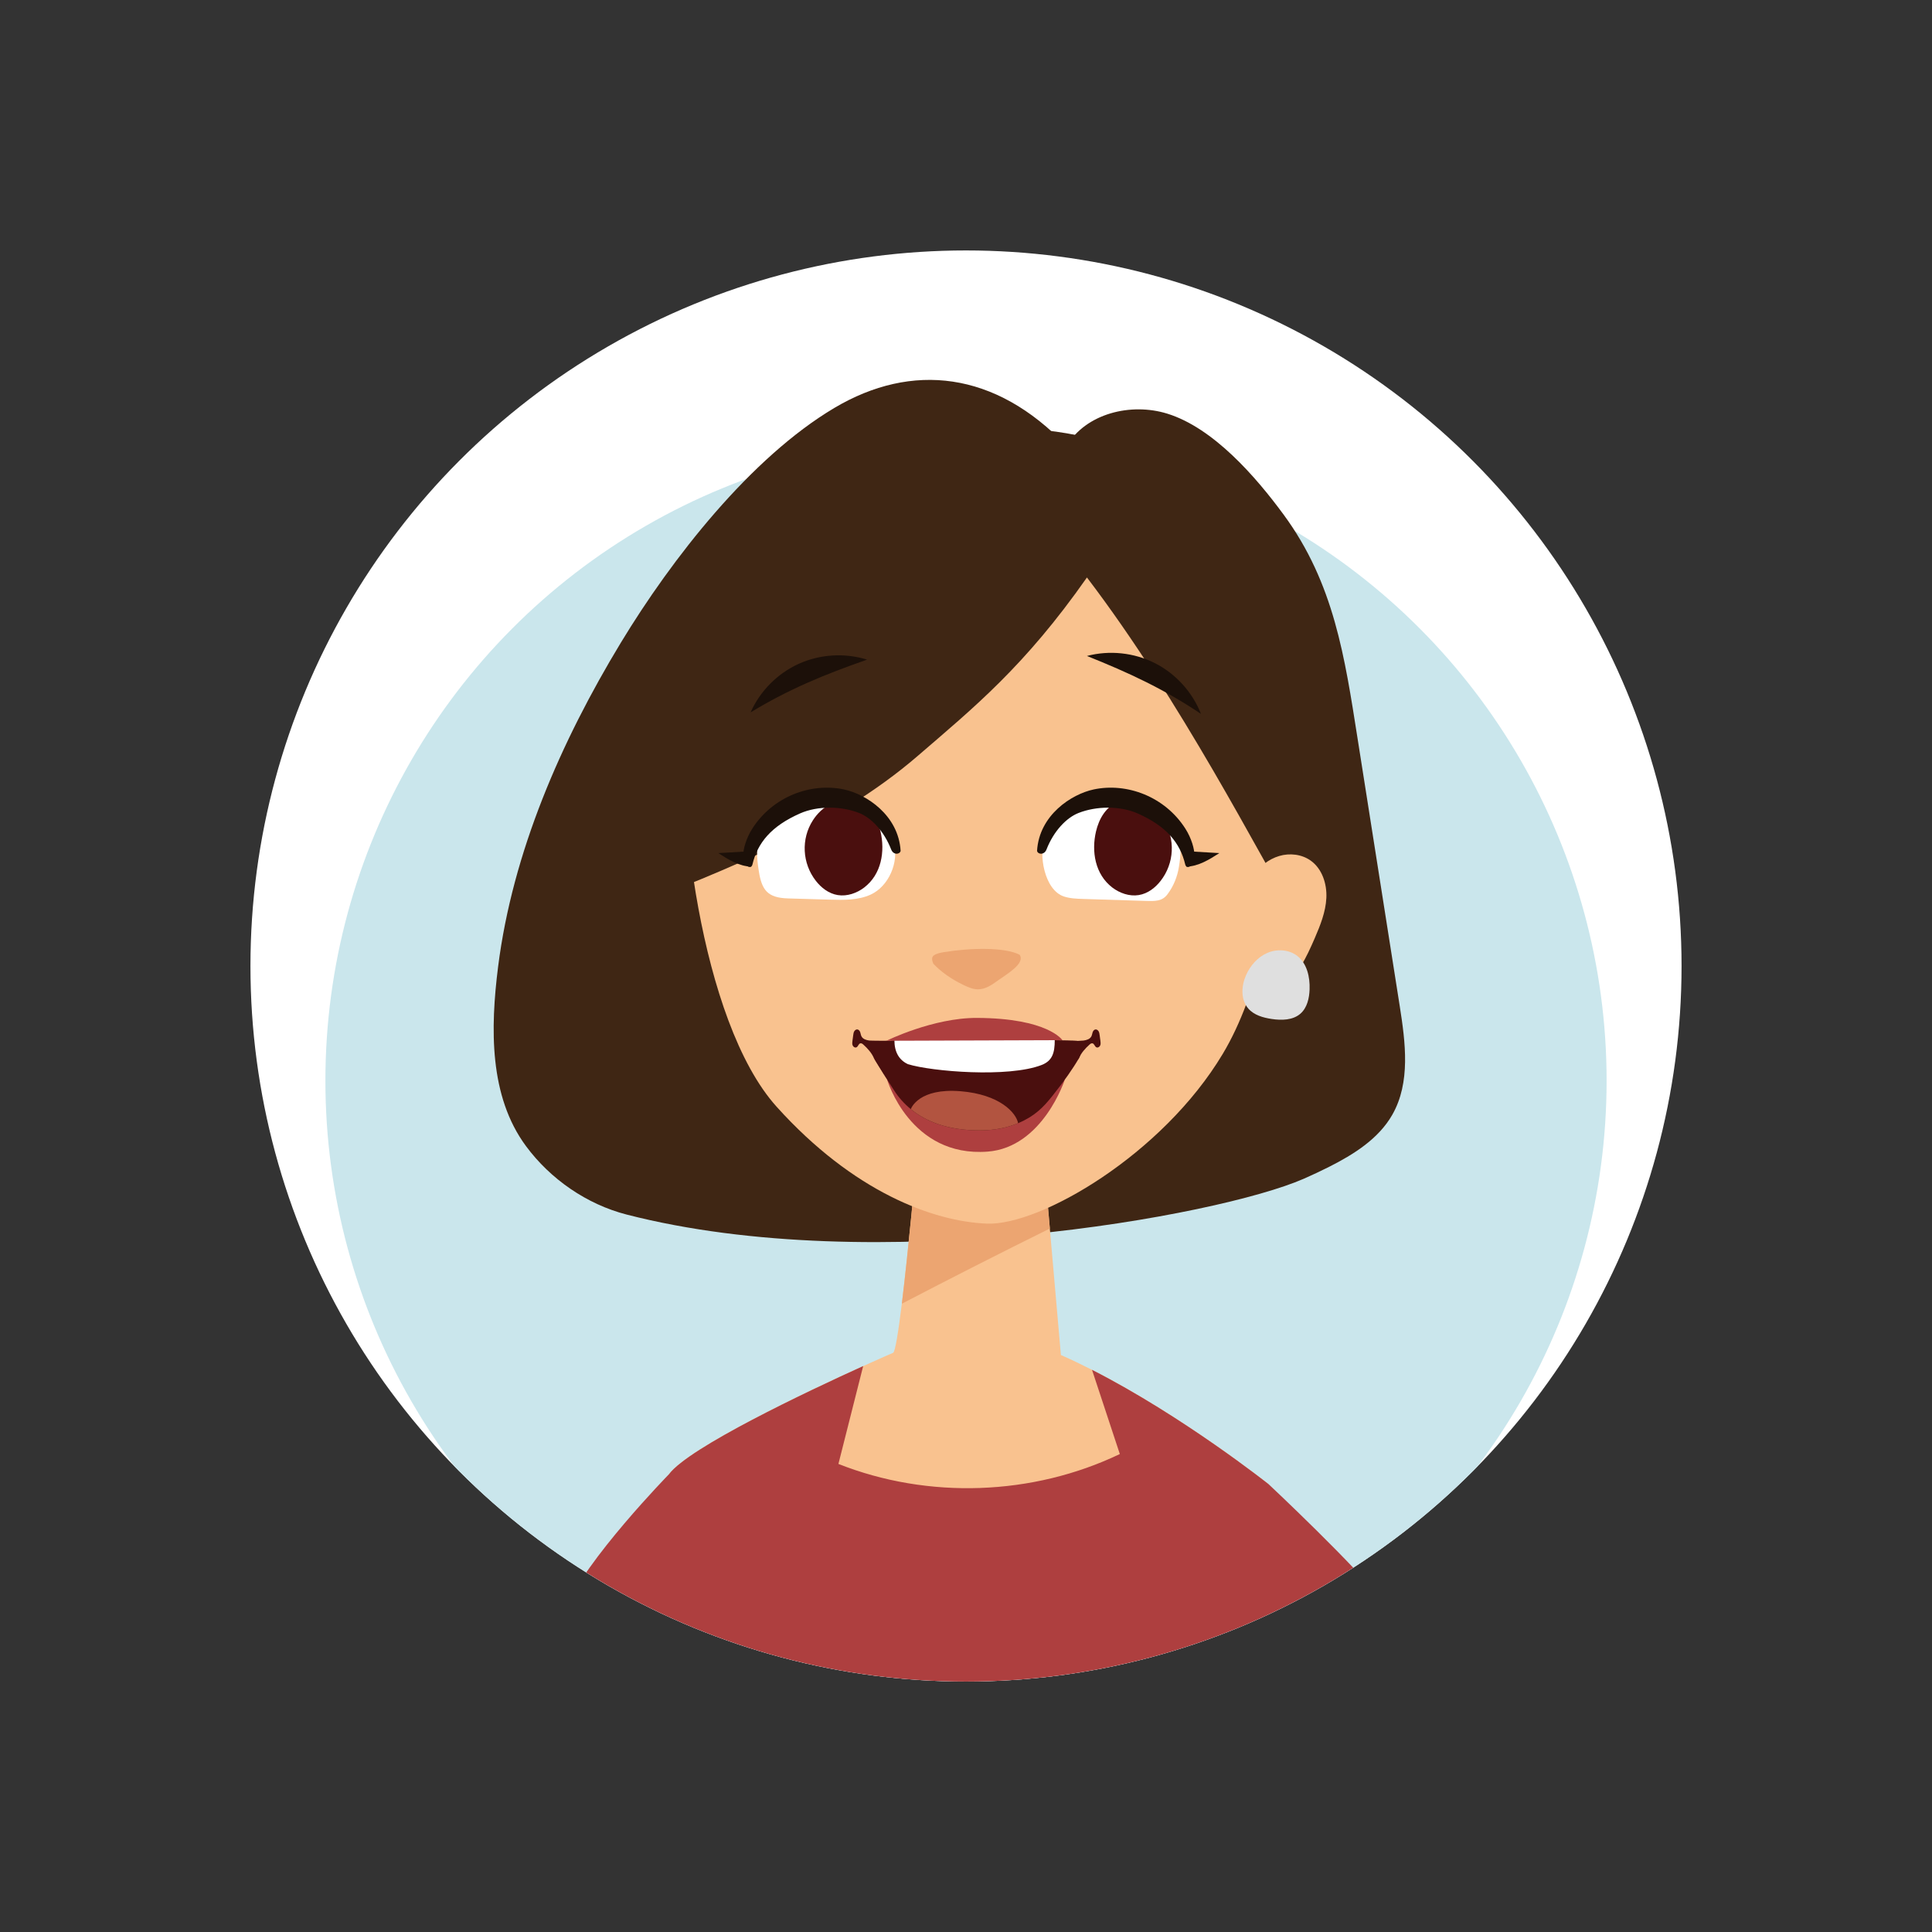
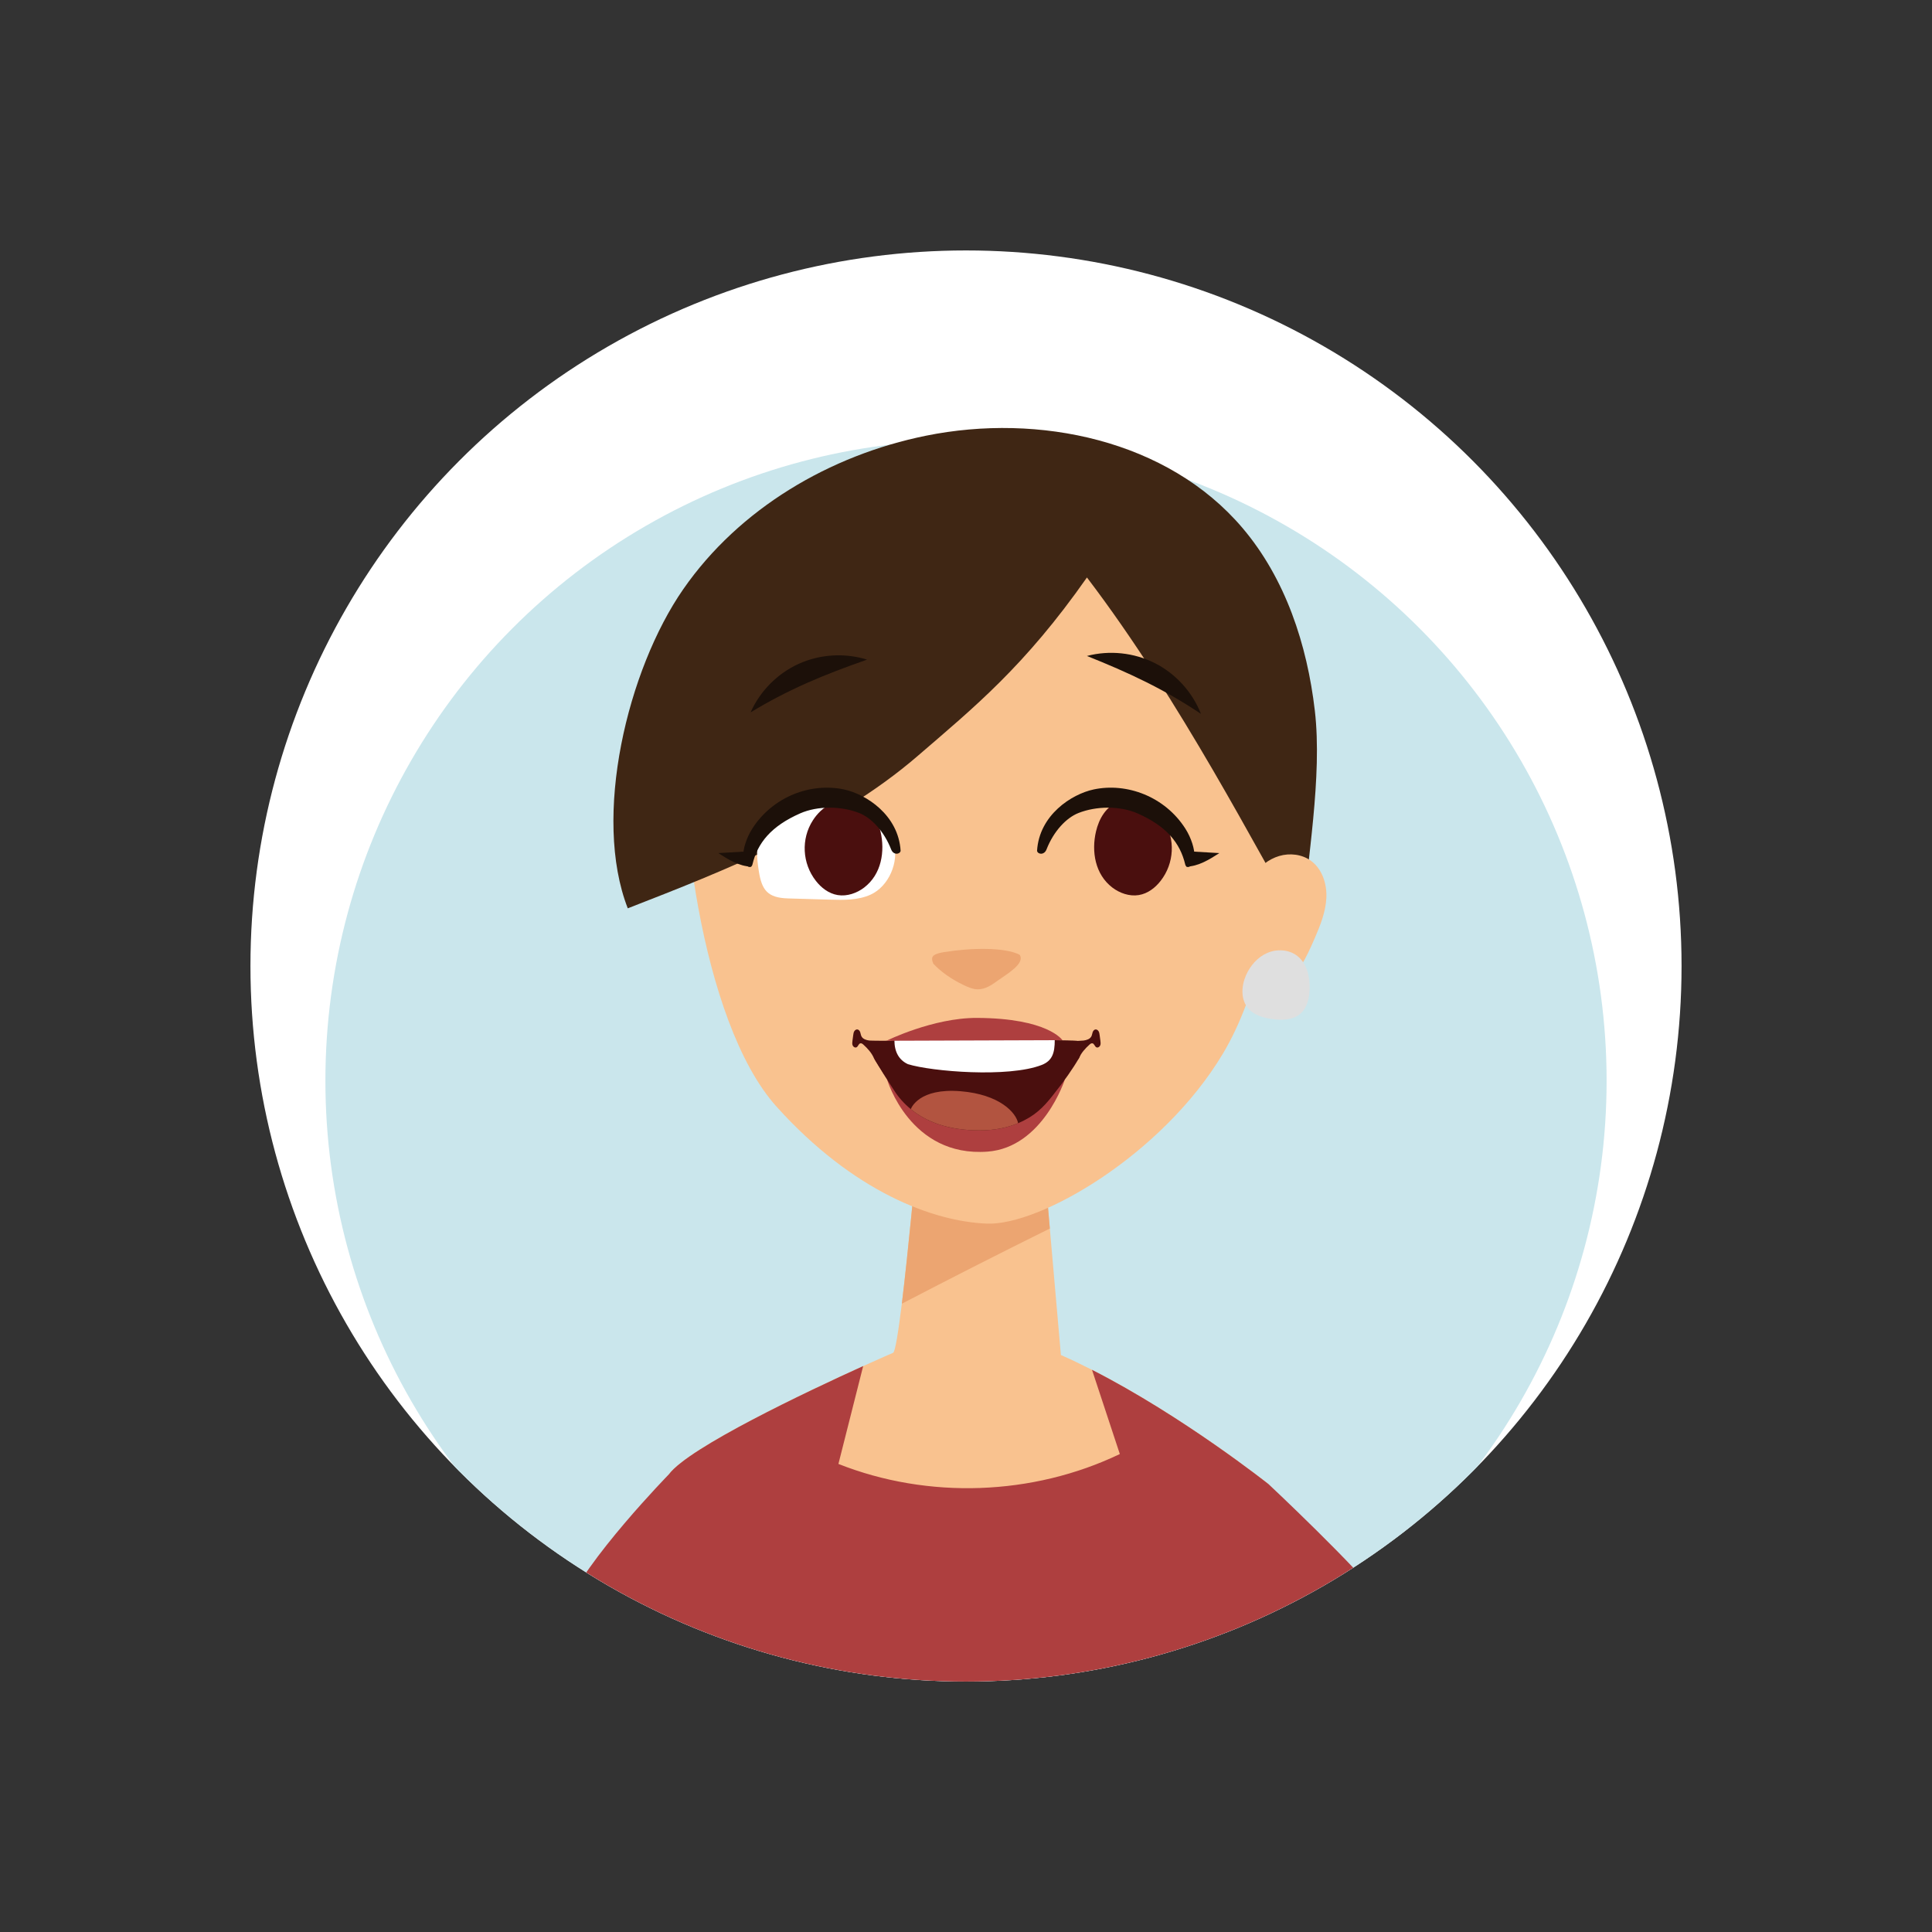
<svg xmlns="http://www.w3.org/2000/svg" xmlns:xlink="http://www.w3.org/1999/xlink" version="1.1" id="Layer_1" x="0px" y="0px" viewBox="0 0 1080 1080" style="enable-background:new 0 0 1080 1080;" xml:space="preserve">
  <rect x="0" y="0" width="1080" height="1080" fill="#333333" stroke="none" />
  <style type="text/css">
	.st0{clip-path:url(#SVGID_00000091721694797529872750000010154853558497625484_);}
	.st1{fill:#FFFFFF;}
	.st2{fill:#CAE6EC;}
	.st3{fill:#C36757;}
	.st4{fill:#4A0F0E;}
	.st5{fill:#B25440;}
	.st6{fill:#3F2614;}
	.st7{fill:#F9C28F;}
	.st8{fill:#ECA571;}
	.st9{fill:#1C1009;}
	.st10{fill:#DFDFDF;}
	.st11{fill:#AE3F3F;}
</style>
  <g>
    <defs>
      <circle id="SVGID_1_" cx="540" cy="540" r="400" />
    </defs>
    <clipPath id="SVGID_00000145744952681799852770000000921581802928273025_">
      <use xlink:href="#SVGID_1_" style="overflow:visible;" />
    </clipPath>
    <g style="clip-path:url(#SVGID_00000145744952681799852770000000921581802928273025_);">
      <g>
        <circle class="st1" cx="540" cy="540" r="400" />
        <circle class="st2" cx="540" cy="604.13" r="358.1" />
      </g>
      <g>
        <path class="st3" d="M595.18,614.98c0,0-12.23,37.84-43.09,40.2c-43.43,3.32-56.19-40.2-56.19-40.2H595.18z" />
        <path class="st4" d="M488.93,603.12c1.32,3.46,10.23,16.85,11.06,18.15c2.31,3.6,5.36,7.05,9.13,10.16     c8.36,6.84,20.58,11.86,38.44,11.86c8.49,0,15.59-1.51,21.54-4.01c9.29-3.91,14.04-8.82,19.1-15.16     c6.65-8.33,11.67-15.55,14.88-21.12c1.72-2.97,1.83-8.02-0.78-9.71c-0.35-0.23-10.74-0.41-12.8-0.41h-88.98     C495.13,592.89,487,598.1,488.93,603.12z" />
        <path class="st1" d="M582.28,606.74c5.94-2.32,7.3-6.73,7.3-13.85l-89.63,0.01c0,6.54,2.54,11.05,7.53,13.39     C520.84,610.42,563.75,613.96,582.28,606.74z" />
        <path class="st5" d="M509.12,631.44c8.36,6.84,20.58,11.86,38.44,11.86c8.49,0,15.59-1.51,21.54-4.01     c-1.12-5.86-10.28-16.09-32.19-17.87C513.76,619.55,509.37,630.71,509.12,631.44z" />
        <path class="st3" d="M593.86,592.87c0,0-7.94-12.27-47.75-12.44c-24.62-0.1-50.61,12.78-50.61,12.78L593.86,592.87z" />
-         <path class="st6" d="M728.65,659c4.81-2.1,9.57-4.34,14.26-6.7c13.85-6.99,27.72-15.68,35.4-29.16     c10.28-18.03,7.36-40.37,4.13-60.87c-7.86-49.88-15.72-99.76-23.58-149.64c-7.13-45.24-13.1-86.54-41.25-124.88     c-15.56-21.19-39.29-48.56-65.16-56.54c-20.3-6.26-45.38-0.13-56.24,18.13c-39.79-41.94-86.55-46.97-129.76-21.33     c-46.86,27.82-90.91,84.24-119.4,131.26c-33.44,55.2-60.51,117.11-68.61,181.14c-4.35,34.42-5.04,72.38,15.59,100.27     c13.66,18.48,34,32.54,56.25,38.26C489.45,714.72,681.15,679.74,728.65,659z" />
        <path class="st7" d="M709.2,829.71c0,0-62.96,34.99-176.34,30.8c-113.38-4.22-158.9-36.4-158.9-36.4     c11.26-15.05,77.05-46.17,108.56-60.46c9.54-4.32,15.93-7.09,16.74-7.42c1.16-0.45,2.98-12.14,4.87-27.44     c3.71-30.27,7.73-74.73,7.73-74.73h72.15l2.85,32.69l6.19,70.71c5.78,2.55,11.61,5.35,17.39,8.28     C661.26,791.64,709.2,829.71,709.2,829.71z" />
        <path class="st8" d="M586.87,686.75c-27.72,13.73-55.31,27.75-82.73,42.03c3.71-30.27,7.73-74.73,7.73-74.73h72.15L586.87,686.75     z" />
        <path class="st7" d="M383.96,398.96c-6.69,44.89,7.16,171.92,50.14,219.67c42.98,47.76,87.69,64.19,117.54,65.38     c29.85,1.19,98.18-38.55,131.9-94.9c40.69-68.01,37.09-197.31,28.73-247.46c-8.36-50.14-93.12-96.7-174.31-83.57     C456.79,271.22,400.68,286.74,383.96,398.96z" />
        <path class="st8" d="M569.97,533.71c-8.29-4.3-27.47-3.9-42.36-1.45c-1.95,0.32-3.95,0.72-5.53,1.77     c-1.58,1.06-1.04,3.02-0.36,4.67c4.01,4.27,9.73,8.52,17.09,12.01c2.43,1.15,4.99,2.29,7.75,2.33c4.17,0.05,7.79-2.41,11.02-4.75     C563.03,544.36,573.24,538.57,569.97,533.71z" />
        <path class="st6" d="M607.61,322.81c-34.87,49.76-63.1,72.6-94.76,99.89c-46.41,40-107.89,64-161.92,85.06     c-19.9-51.1-0.24-133.36,31.03-178.41c31.27-45.05,81.94-74.92,135.69-85.79c63.15-12.78,135.15,2.43,176.87,51.53     c24.07,28.32,36.18,65.24,40.48,102.16c4.3,36.92-4.32,84.04-7.29,121.09C702.75,475.64,660.3,392.04,607.61,322.81z" />
        <path class="st7" d="M700.55,489.44c3.53-5.06,8.6-9.17,14.51-10.93c5.91-1.76,12.67-0.99,17.68,2.61     c6.38,4.59,9.08,13.02,8.7,20.86c-0.39,7.85-3.4,15.3-6.51,22.52c-4.61,10.68-9.87,21.67-19.15,28.68     c-9.28,7.01-23.76,8.51-31.95,0.26L700.55,489.44z" />
        <path class="st9" d="M419.58,398.23c21.34-12.99,41.58-21.28,65.12-29.49c-12.44-3.89-26.3-3.05-38.18,2.33     C434.64,376.45,424.86,386.31,419.58,398.23z" />
        <path class="st9" d="M671.34,399.07c-20.73-13.94-40.59-23.12-63.73-32.38c12.6-3.33,26.41-1.87,38.04,4.04     C657.27,376.63,666.6,386.92,671.34,399.07z" />
        <path class="st10" d="M726.99,566.61c3.72-3.29,4.91-8.6,5.08-13.57c0.24-6.87-1.43-14.39-6.83-18.64     c-4.65-3.65-11.39-4.06-16.82-1.7c-5.43,2.35-9.57,7.15-11.94,12.57c-2.61,5.98-2.97,13.56,1.3,18.49     c3.2,3.69,8.26,5.13,13.09,5.85C716.44,570.45,722.75,570.35,726.99,566.61z" />
        <path class="st1" d="M474.46,451.19c10.99,1.66,21.97,9.1,25.16,20.1c3.06,10.55-2.81,24.18-12.91,28.8     c-7.03,3.21-15.07,3.05-22.79,2.82c-7.82-0.23-15.65-0.46-23.47-0.69c-11.42-0.34-14.66-4.69-16.3-15.45     c-1.05-6.93-1.94-14.28,1.69-20.47c6.21-10.58,20.45-14.49,33.26-17.42C459.11,448.88,474.46,451.19,474.46,451.19z" />
        <path class="st4" d="M456.11,492.45c-7.7-9.82-8.39-23.49-1.72-33.86c2.45-3.82,5.89-7.24,10.28-9.33     c4.4-2.09,9.81-2.74,14.49-1.18c7.55,2.51,11.45,9.84,13.06,16.76c2.58,11.06,0.57,23.87-9.14,31.3     c-4.04,3.09-9.51,5.07-14.78,4.21C463.2,499.52,459.04,496.2,456.11,492.45z" />
        <path class="st9" d="M420.62,483.24c2.87-12.05,10.43-21.39,26.66-28.55c9.79-4.31,23.07-4.15,33.03-0.21     c6.69,2.65,13.79,9.97,17.86,20.38c1.28,3.27,4.85,2.81,5.28,0.78c-1.2-20.03-19.29-31.7-31.64-34.33     c-18.58-3.95-39.83,3.97-51.27,21.91c-3.42,5.37-5.14,11.44-5.12,15.35C415.45,484.24,419.89,486.28,420.62,483.24z" />
        <path class="st9" d="M421.54,475.72c-6.67,0.39-13.33,0.78-20,1.17c5.67,3.64,11.71,7.4,18.44,7.57     C419.99,480.65,419.24,478.76,421.54,475.72z" />
-         <path class="st1" d="M608.71,451.07c-11.41,2.16-20.74,7.74-24.73,17.73c-3.44,8.62-0.26,28.66,10.73,32.33     c3.43,1.14,7.19,1.27,10.87,1.39c11.6,0.36,23.2,0.73,34.8,1.09c5.52,0.17,9.33,0.24,12.31-3.78c3.39-4.57,5.45-9.76,6.31-15.12     c1.05-6.55,1.94-13.51-1.69-19.36c-6.21-10-20.45-13.7-33.26-16.48L608.71,451.07z" />
        <path class="st4" d="M648.77,492.45c7.7-9.82,8.39-23.49,1.72-33.86c-2.45-3.82-5.89-7.24-10.28-9.33     c-4.4-2.09-9.81-2.74-14.49-1.18c-7.55,2.51-11.45,9.84-13.06,16.76c-2.58,11.06-0.57,23.87,9.14,31.3     c4.04,3.09,9.51,5.07,14.78,4.21C641.68,499.52,645.84,496.2,648.77,492.45z" />
        <path class="st9" d="M662.55,483.24c-2.87-12.05-10.43-21.39-26.66-28.55c-9.79-4.31-23.07-4.15-33.03-0.21     c-6.69,2.65-13.79,9.97-17.86,20.38c-1.28,3.27-4.85,2.81-5.28,0.78c1.2-20.03,19.29-31.7,31.64-34.33     c18.58-3.95,39.83,3.97,51.27,21.91c3.42,5.37,5.14,11.44,5.12,15.35C667.71,484.24,663.27,486.28,662.55,483.24z" />
        <path class="st9" d="M661.63,475.72c6.67,0.39,13.33,0.78,20,1.17c-5.67,3.64-11.71,7.4-18.44,7.57     C663.17,480.65,663.93,478.76,661.63,475.72z" />
        <path class="st4" d="M599.4,581.78c-0.02,0.35,5.67-0.03,6.29-0.11c1.64-0.21,3.6-0.77,4.41-2.36c0.35-0.69,0.43-1.49,0.67-2.22     c0.25-0.73,0.76-1.47,1.52-1.61c0.73-0.13,1.45,0.36,1.83,1c0.38,0.64,0.49,1.39,0.58,2.13c0.14,1.06,0.29,2.13,0.43,3.19     c0.12,0.87,0.23,1.79-0.11,2.6c-0.34,0.81-1.32,1.42-2.12,1.06c-0.98-0.45-1.16-2.03-2.22-2.24c-0.61-0.12-1.18,0.31-1.64,0.72     c-2.36,2.11-4.71,4.72-5.93,7.65c-0.64,1.53-7.9,3.77-7.9,7.01C595.58,592.31,599.03,588.07,599.4,581.78z" />
        <path class="st4" d="M499.15,581.59c0.02,0.35-12.57,0.16-13.18,0.08c-1.64-0.21-3.6-0.77-4.41-2.36     c-0.35-0.69-0.43-1.49-0.67-2.22c-0.25-0.73-0.76-1.47-1.52-1.61c-0.73-0.13-1.45,0.36-1.83,1c-0.38,0.64-0.49,1.39-0.58,2.13     c-0.14,1.06-0.29,2.13-0.43,3.19c-0.12,0.87-0.23,1.79,0.11,2.6c0.34,0.81,1.32,1.42,2.12,1.06c0.98-0.45,1.16-2.03,2.22-2.24     c0.61-0.12,1.18,0.31,1.64,0.72c2.36,2.11,4.71,4.72,5.93,7.65c0.64,1.53,5.51,8.43,5.55,9.06     C493.71,594.37,499.52,587.89,499.15,581.59z" />
        <path class="st11" d="M595.21,603.56c0,0-12.23,37.84-43.09,40.2c-43.43,3.32-56.19-40.2-56.19-40.2H595.21z" />
        <path class="st4" d="M488.96,591.71c1.32,3.46,10.23,16.85,11.06,18.15c2.31,3.6,5.36,7.05,9.13,10.16     c8.36,6.85,20.58,11.86,38.44,11.86c8.49,0,15.59-1.51,21.54-4.01c9.29-3.91,14.04-8.82,19.1-15.16     c6.65-8.33,11.67-15.55,14.88-21.12c1.72-2.97,1.83-8.02-0.78-9.71c-0.35-0.23-10.74-0.41-12.8-0.41h-88.98     C495.17,581.47,487.03,586.68,488.96,591.71z" />
        <path class="st1" d="M582.31,595.32c5.94-2.32,7.3-6.73,7.3-13.85l-89.63,0.01c0,6.54,2.54,11.05,7.53,13.39     C520.87,599.01,563.79,602.54,582.31,595.32z" />
        <path class="st5" d="M509.15,620.02c8.36,6.85,20.58,11.86,38.44,11.86c8.49,0,15.59-1.51,21.54-4.01     c-1.12-5.86-10.28-16.09-32.19-17.87C513.8,608.13,509.4,619.29,509.15,620.02z" />
        <path class="st11" d="M593.89,581.46c0,0-7.94-12.27-47.75-12.44c-24.62-0.1-50.61,12.78-50.61,12.78L593.89,581.46z" />
        <path class="st11" d="M774.94,897.25c-16.65-21.57-65.74-67.54-65.74-67.54s-47.94-38.07-98.76-63.97     c5.18,15.7,10.35,31.41,15.55,47.08c-48.67,23.33-107.12,25.4-157.31,5.53c4.59-18.23,9.21-36.45,13.84-54.71     c-31.51,14.29-97.3,45.42-108.56,60.46c0,0-47.39,48.56-57.6,75.04l57.6,74.16l293.52,27.62     C667.48,1000.93,791.59,918.82,774.94,897.25z" />
      </g>
    </g>
  </g>
</svg>